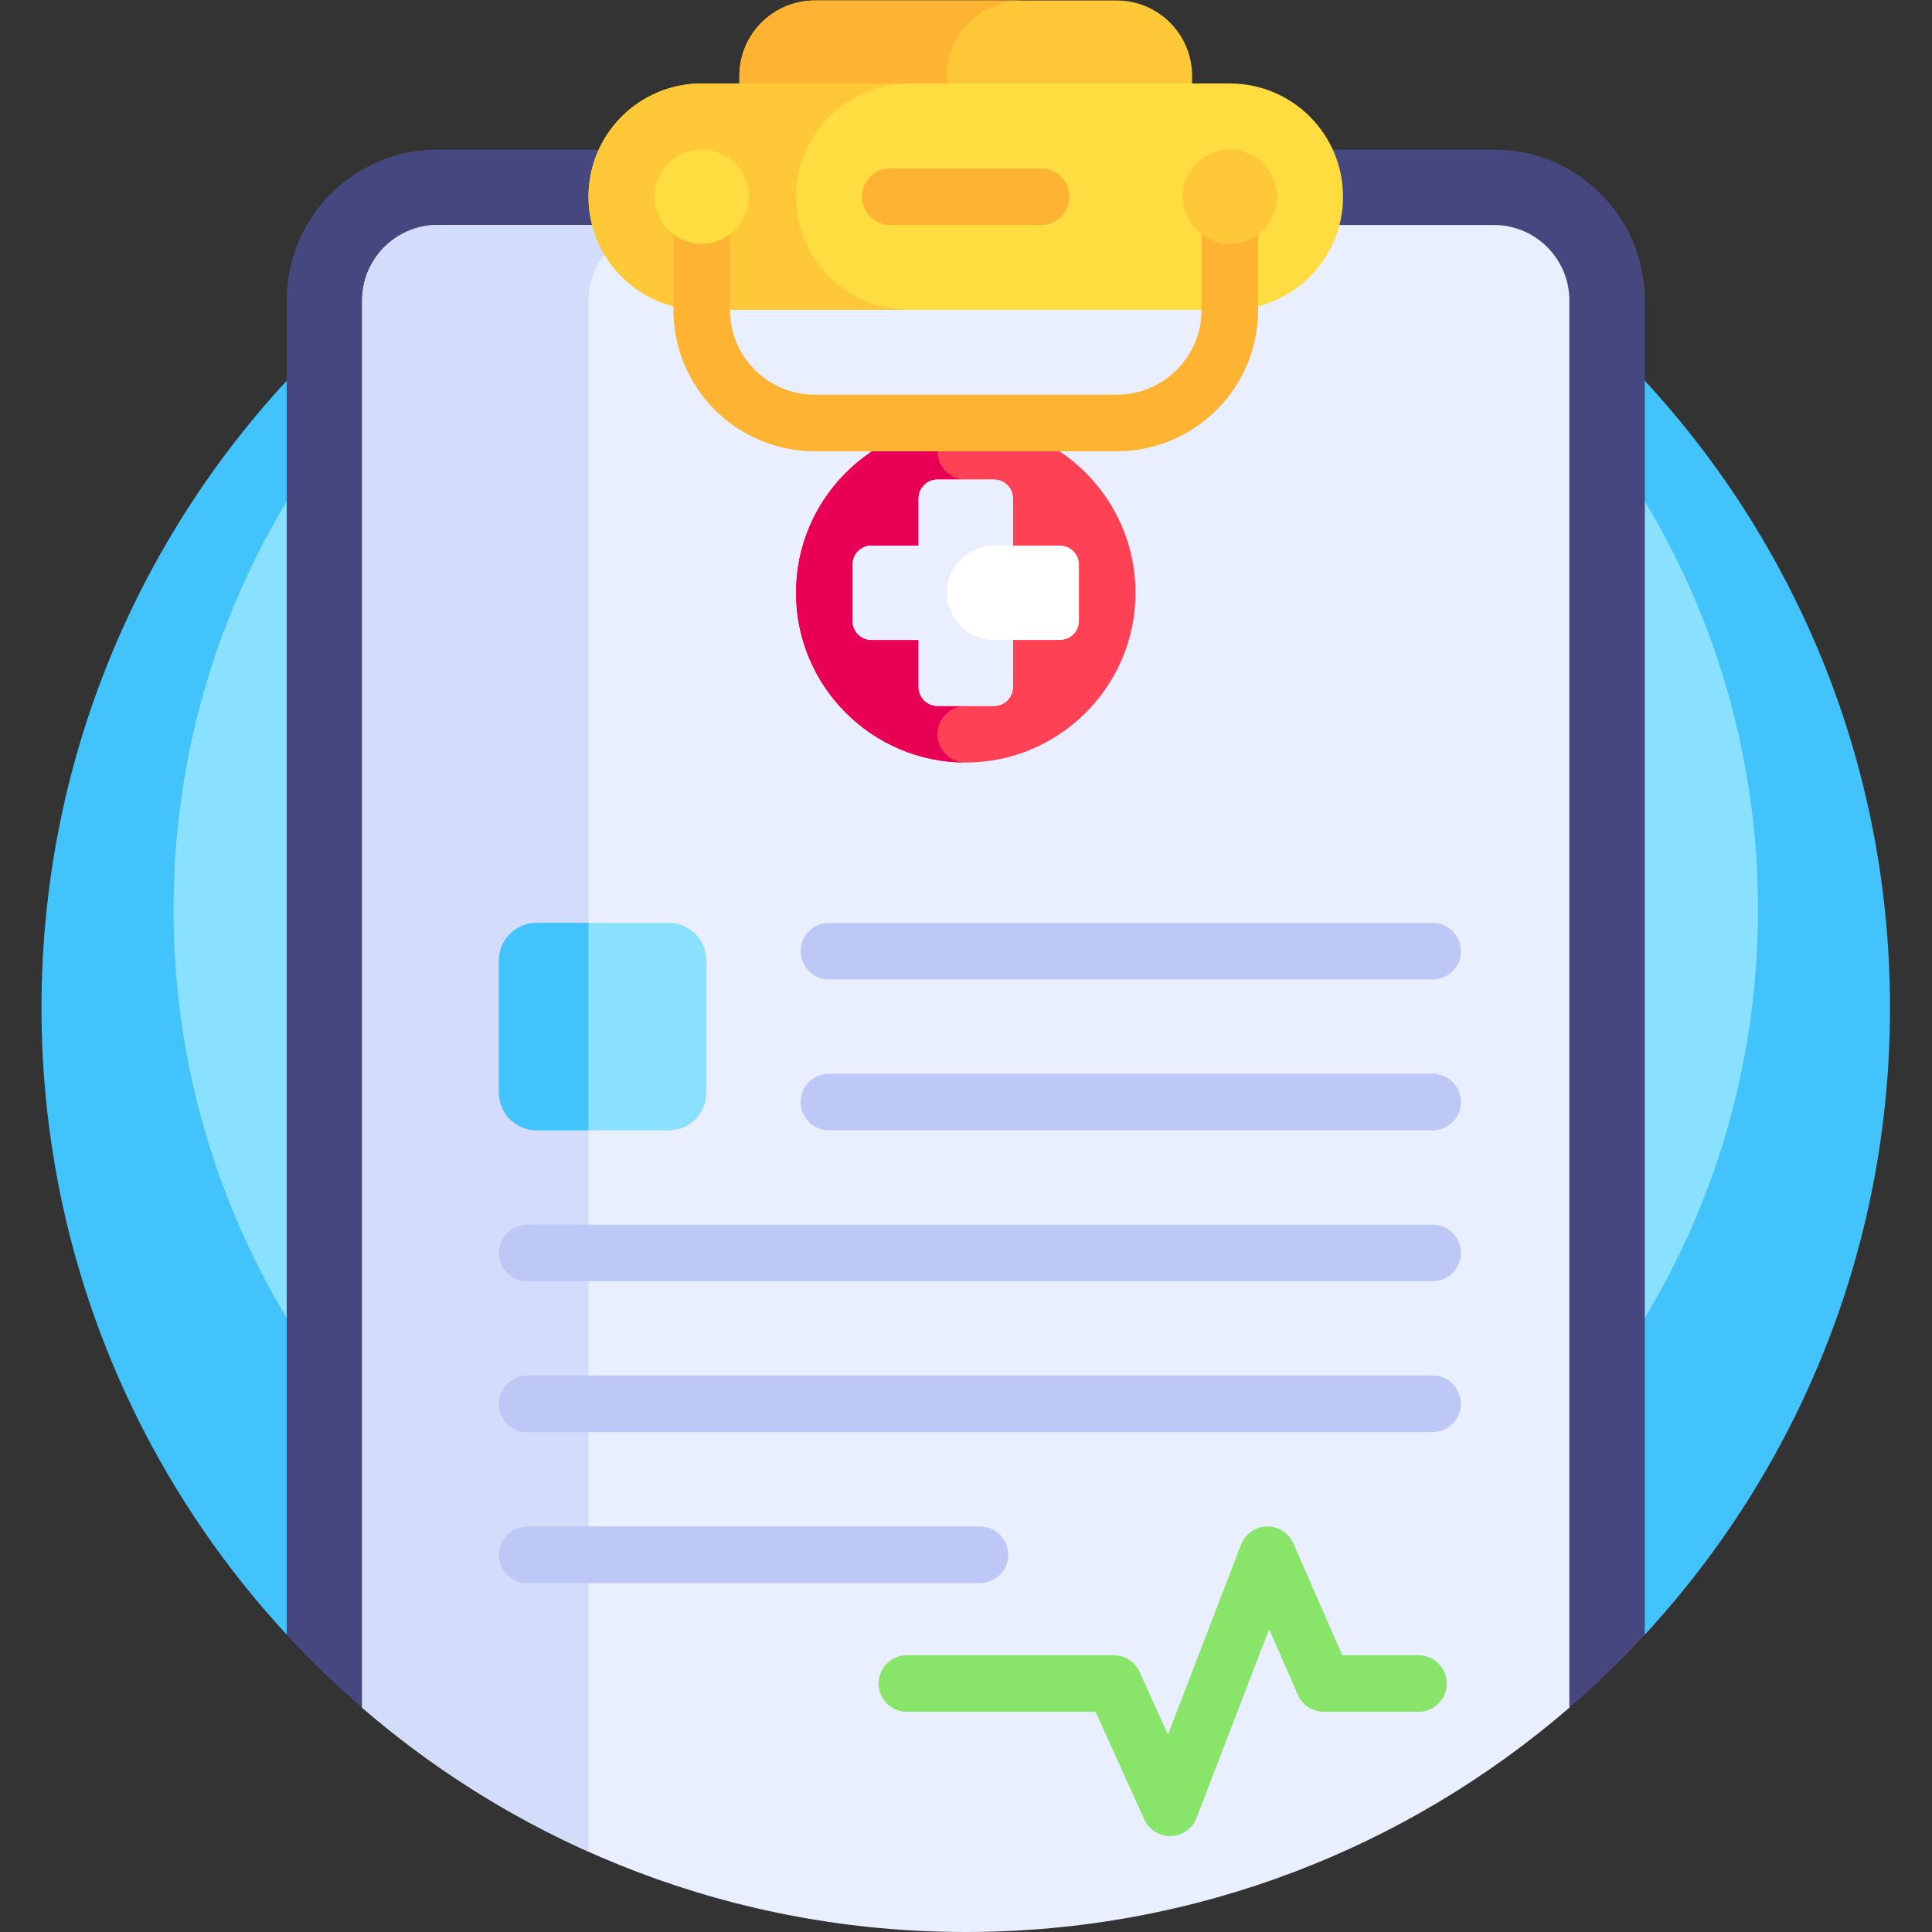
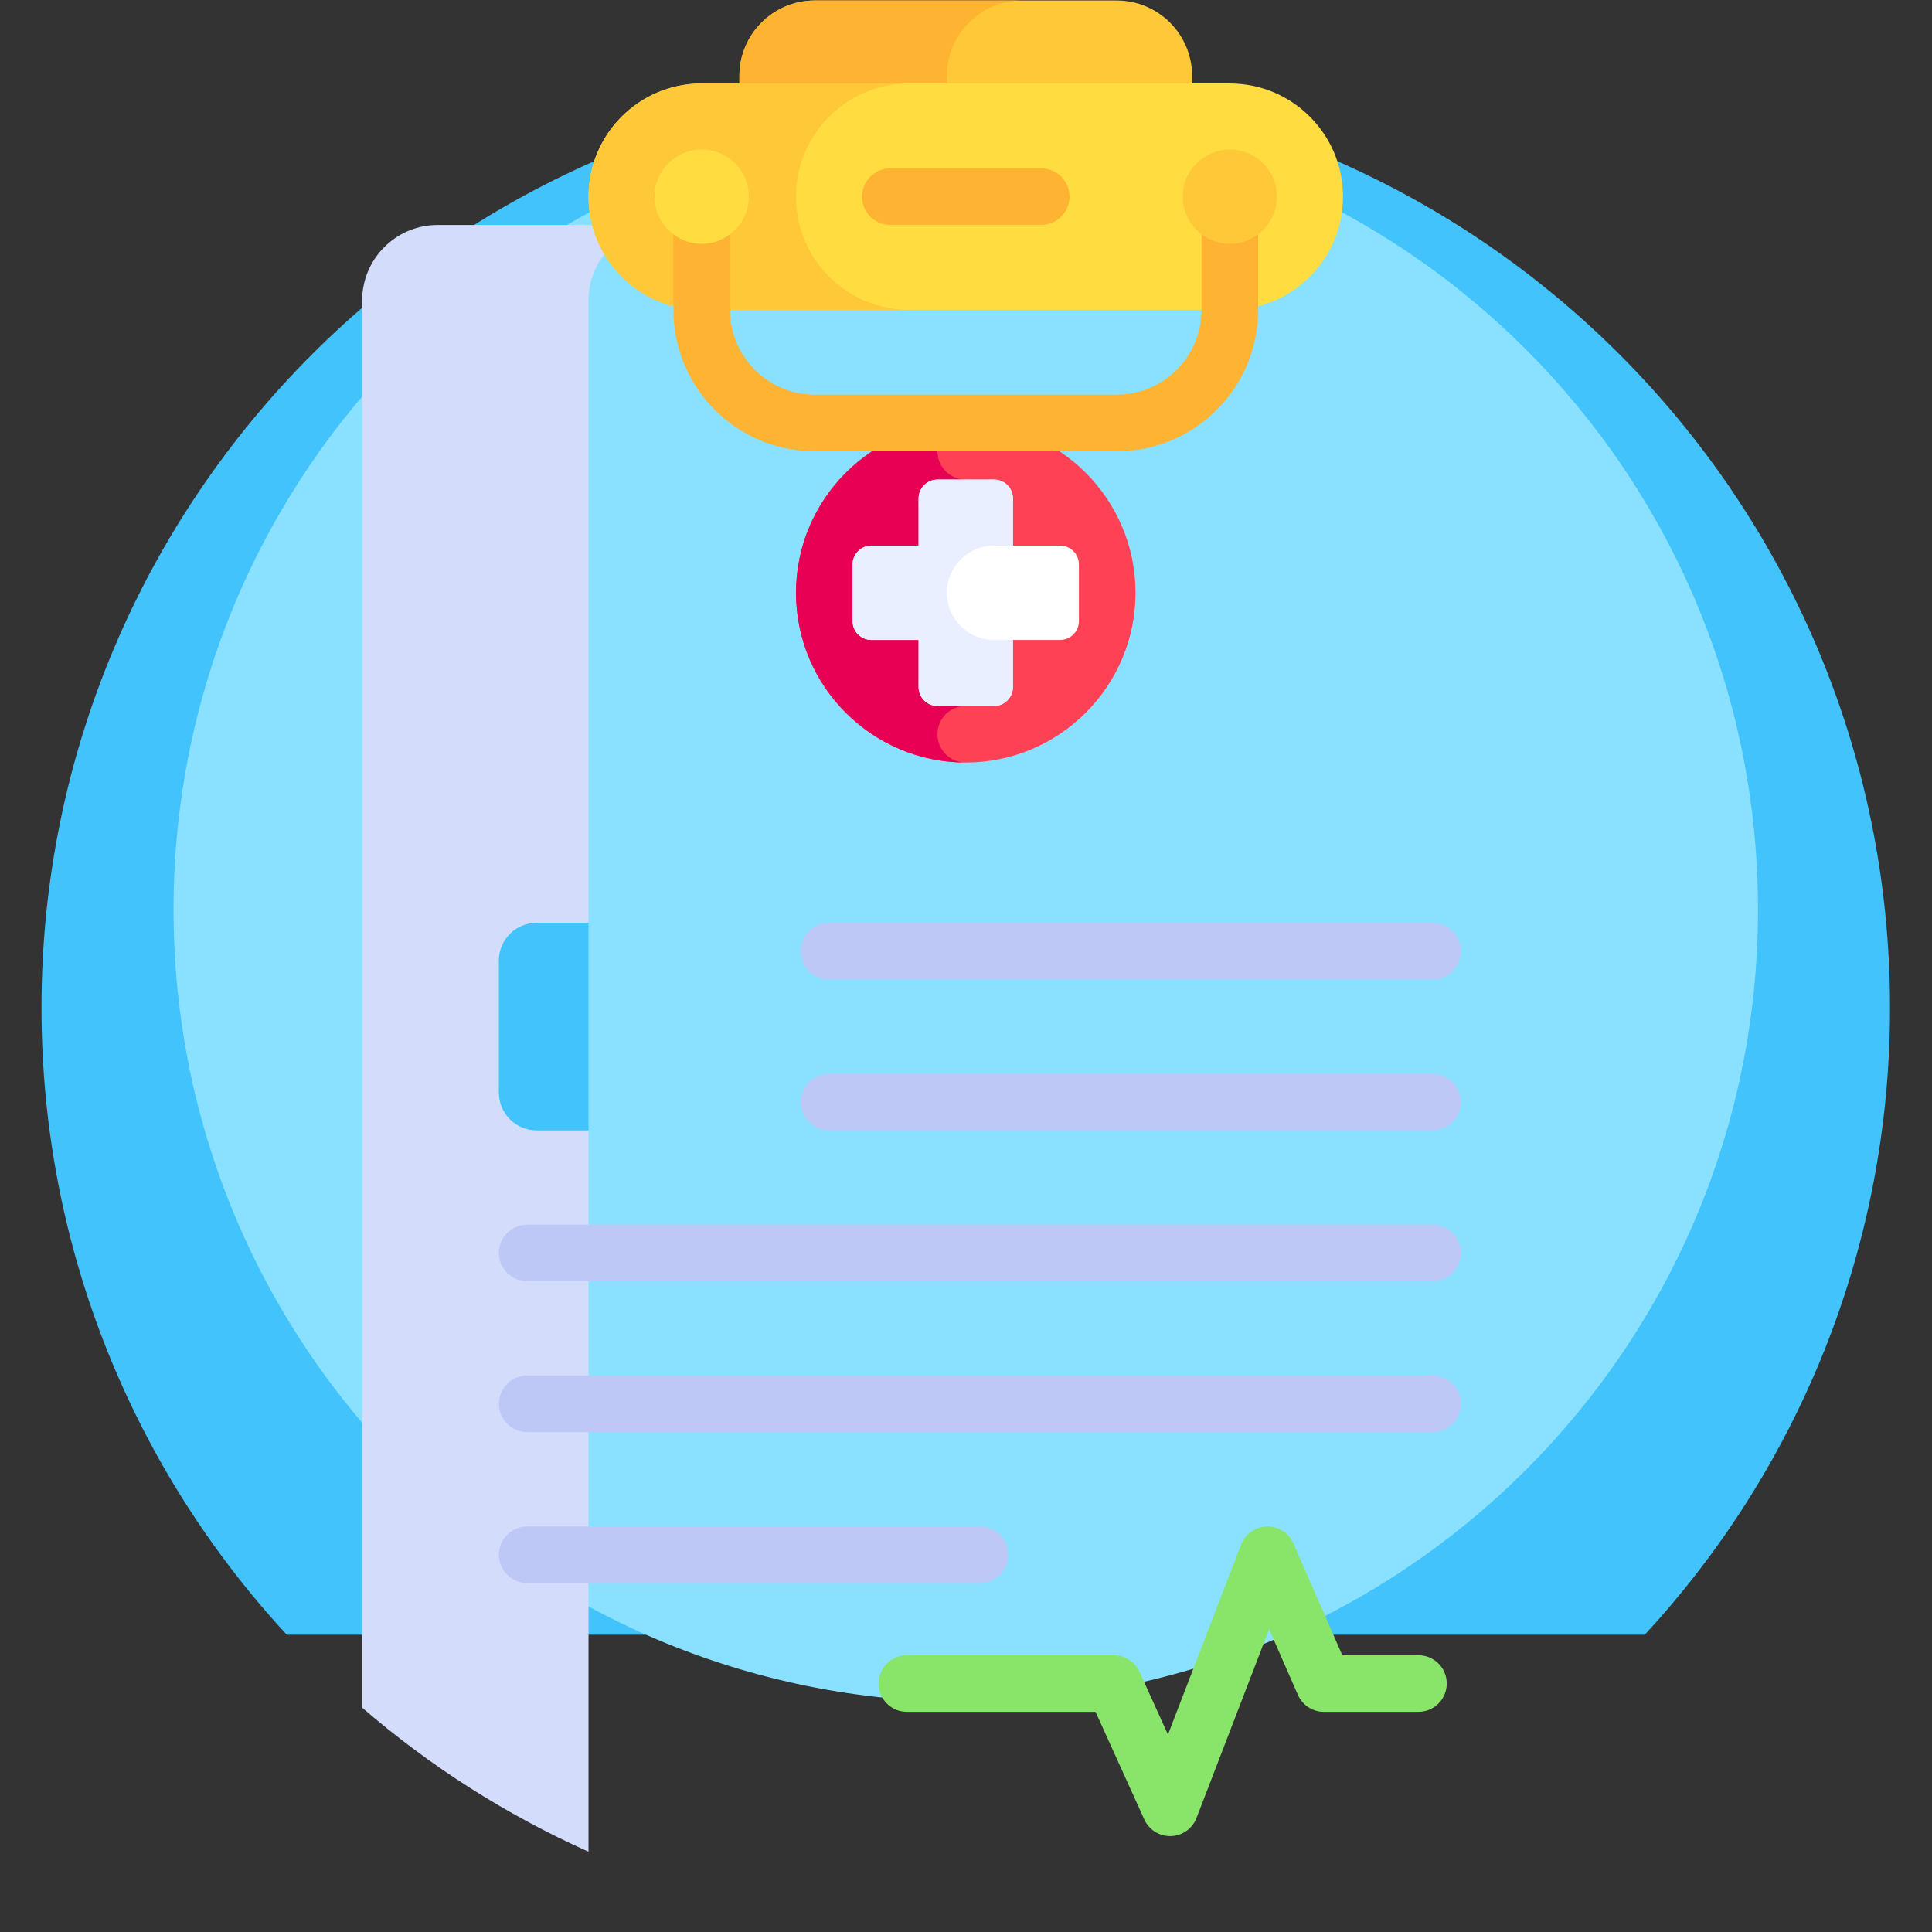
<svg xmlns="http://www.w3.org/2000/svg" version="1.1" id="svg1236" xml:space="preserve" width="682.667" height="682.667" viewBox="0 0 682.667 682.667">
  <rect x="0" y="0" width="682.667" height="682.667" fill="#333333" stroke="none" />
  <defs id="defs1240">
    <clipPath clipPathUnits="userSpaceOnUse" id="clipPath1250">
      <path d="M 0,512 H 512 V 0 H 0 Z" id="path1248" />
    </clipPath>
  </defs>
  <g id="g1242" transform="matrix(1.333,0,0,-1.333,0,682.667)">
    <g id="g1244">
      <g id="g1246" clip-path="url(#clipPath1250)">
        <g id="g1252" transform="translate(435.987,78.8)">
          <path d="m 0,0 c 40.348,43.674 65.013,102.052 65.013,166.2 0,135.31 -109.691,245 -245,245 -135.31,0 -245,-109.69 -245,-245 0,-64.148 24.664,-122.526 65.012,-166.2 z" style="fill:#42c3fc;fill-opacity:1;fill-rule:nonzero;stroke:none" id="path1254" />
        </g>
        <g id="g1256" transform="translate(46,271)">
          <path d="m 0,0 c 0,-115.98 94.02,-210 210,-210 115.98,0 210,94.02 210,210 0,115.98 -94.02,210 -210,210 C 94.02,210 0,115.98 0,0" style="fill:#8ae1ff;fill-opacity:1;fill-rule:nonzero;stroke:none" id="path1258" />
        </g>
        <g id="g1260" transform="translate(96.027,59.46)">
-           <path d="m 0,0 h 319.945 c 7.032,6.07 13.728,12.518 20.028,19.34 v 353.689 c 0,22.091 -17.911,40 -40,40 h -280 c -22.09,0 -40,-17.909 -40,-40 V 19.34 C -13.728,12.518 -7.032,6.07 0,0" style="fill:#47477f;fill-opacity:1;fill-rule:nonzero;stroke:none" id="path1262" />
-         </g>
+           </g>
        <g id="g1264" transform="translate(416,432.489)">
-           <path d="m 0,0 v -373.029 c -42.92,-37.06 -98.84,-59.46 -160,-59.46 -61.16,0 -117.08,22.4 -160,59.46 V 0 c 0,0.64 0.03,1.27 0.09,1.89 0.95,10.14 9.52,18.11 19.91,18.11 H -20 C -9.61,20 -1.04,12.03 -0.09,1.89 -0.03,1.27 0,0.64 0,0" style="fill:#e9efff;fill-opacity:1;fill-rule:nonzero;stroke:none" id="path1266" />
-         </g>
+           </g>
        <g id="g1268" transform="translate(156,432.489)">
          <path d="M 0,0 C 0,0.64 0.03,1.27 0.09,1.89 1.04,12.03 9.61,20 20,20 H -40 C -50.39,20 -58.96,12.03 -59.91,1.89 -59.97,1.27 -60,0.64 -60,0 v -373.029 c 17.92,-15.473 38.112,-28.379 60,-38.178 z" style="fill:#d3dcfb;fill-opacity:1;fill-rule:nonzero;stroke:none" id="path1270" />
        </g>
        <g id="g1272" transform="translate(256,310)">
          <path d="M 0,0 C -24.813,0 -45,20.187 -45,45 -45,69.813 -24.813,90 0,90 24.813,90 45,69.813 45,45 45,20.187 24.813,0 0,0" style="fill:#ff4155;fill-opacity:1;fill-rule:nonzero;stroke:none" id="path1274" />
        </g>
        <g id="g1276" transform="translate(248.5,317.5)">
          <path d="m 0,0 c 0,4.142 3.358,7.5 7.5,7.5 v 60 C 3.358,67.5 0,70.858 0,75 c 0,4.142 3.358,7.5 7.5,7.5 -24.813,0 -45,-20.187 -45,-45 0,-24.813 20.187,-45 45,-45 C 3.358,-7.5 0,-4.142 0,0" style="fill:#e80054;fill-opacity:1;fill-rule:nonzero;stroke:none" id="path1278" />
        </g>
        <g id="g1280" transform="translate(281,367.5)">
          <path d="m 0,0 h -12.5 v 12.5 c 0,2.761 -2.239,5 -5,5 h -15 c -2.761,0 -5,-2.239 -5,-5 V 0 H -50 c -2.761,0 -5,-2.239 -5,-5 v -15 c 0,-2.761 2.239,-5 5,-5 h 12.5 v -12.5 c 0,-2.761 2.239,-5 5,-5 h 15 c 2.761,0 5,2.239 5,5 V -25 H 0 c 2.761,0 5,2.239 5,5 V -5 C 5,-2.239 2.761,0 0,0" style="fill:#ffffff;fill-opacity:1;fill-rule:nonzero;stroke:none" id="path1282" />
        </g>
        <g id="g1284" transform="translate(263.5,342.5)">
          <path d="M 0,0 C -6.903,0 -12.5,5.597 -12.5,12.5 -12.5,19.404 -6.903,25 0,25 h 5 v 12.5 c 0,2.762 -2.239,5 -5,5 h -15 c -2.761,0 -5,-2.238 -5,-5 V 25 h -12.5 c -2.761,0 -5,-2.238 -5,-5 V 5 c 0,-2.761 2.239,-5 5,-5 H -20 v -12.5 c 0,-2.761 2.239,-5 5,-5 H 0 c 2.761,0 5,2.239 5,5 V 0 Z" style="fill:#e9efff;fill-opacity:1;fill-rule:nonzero;stroke:none" id="path1286" />
        </g>
        <g id="g1288" transform="translate(296,512)">
          <path d="m 0,0 h -80 c -11.046,0 -20,-8.954 -20,-20 V -32 H 20 v 12 C 20,-8.954 11.046,0 0,0" style="fill:#ffc839;fill-opacity:1;fill-rule:nonzero;stroke:none" id="path1290" />
        </g>
        <g id="g1292" transform="translate(271,512)">
          <path d="m 0,0 h -55 c -11.046,0 -20,-8.954 -20,-20 v -12 h 55 v 12 c 0,11.046 8.954,20 20,20" style="fill:#ffb332;fill-opacity:1;fill-rule:nonzero;stroke:none" id="path1294" />
        </g>
        <g id="g1296" transform="translate(326,430)">
          <path d="m 0,0 h -140 c -16.568,0 -30,13.432 -30,30 0,16.568 13.432,30 30,30 H 0 C 16.568,60 30,46.568 30,30 30,13.432 16.568,0 0,0" style="fill:#ffdd40;fill-opacity:1;fill-rule:nonzero;stroke:none" id="path1298" />
        </g>
        <g id="g1300" transform="translate(211,460)">
          <path d="m 0,0 c 0,16.569 13.432,30 30,30 h -55 c -16.568,0 -30,-13.431 -30,-30 0,-16.568 13.432,-30 30,-30 H 30 C 13.432,-30 0,-16.568 0,0" style="fill:#ffc839;fill-opacity:1;fill-rule:nonzero;stroke:none" id="path1302" />
        </g>
        <g id="g1304" transform="translate(326,460)">
          <path d="m 0,0 v -30 c 0,-16.568 -13.432,-30 -30,-30 h -80 c -16.568,0 -30,13.432 -30,30 V 0" style="fill:none;stroke:#ffb332;stroke-width:15;stroke-linecap:round;stroke-linejoin:round;stroke-miterlimit:10;stroke-dasharray:none;stroke-opacity:1" id="path1306" />
        </g>
        <g id="g1308" transform="translate(236,460)">
          <path d="M 0,0 H 40" style="fill:none;stroke:#ffb332;stroke-width:15;stroke-linecap:round;stroke-linejoin:round;stroke-miterlimit:10;stroke-dasharray:none;stroke-opacity:1" id="path1310" />
        </g>
        <g id="g1312" transform="translate(198.5,460)">
          <path d="m 0,0 c 0,-6.903 -5.597,-12.5 -12.5,-12.5 -6.903,0 -12.5,5.597 -12.5,12.5 0,6.903 5.597,12.5 12.5,12.5 C -5.597,12.5 0,6.903 0,0" style="fill:#ffdd40;fill-opacity:1;fill-rule:nonzero;stroke:none" id="path1314" />
        </g>
        <g id="g1316" transform="translate(313.5,460)">
          <path d="M 0,0 C 0,-6.903 5.597,-12.5 12.5,-12.5 19.403,-12.5 25,-6.903 25,0 25,6.903 19.403,12.5 12.5,12.5 5.597,12.5 0,6.903 0,0" style="fill:#ffc839;fill-opacity:1;fill-rule:nonzero;stroke:none" id="path1318" />
        </g>
        <g id="g1320" transform="translate(219.75,260)">
          <path d="M 0,0 H 160" style="fill:none;stroke:#bec8f7;stroke-width:15;stroke-linecap:round;stroke-linejoin:round;stroke-miterlimit:10;stroke-dasharray:none;stroke-opacity:1" id="path1322" />
        </g>
        <g id="g1324" transform="translate(219.75,220)">
          <path d="M 0,0 H 160" style="fill:none;stroke:#bec8f7;stroke-width:15;stroke-linecap:round;stroke-linejoin:round;stroke-miterlimit:10;stroke-dasharray:none;stroke-opacity:1" id="path1326" />
        </g>
        <g id="g1328" transform="translate(139.75,180)">
          <path d="M 0,0 H 240" style="fill:none;stroke:#bec8f7;stroke-width:15;stroke-linecap:round;stroke-linejoin:round;stroke-miterlimit:10;stroke-dasharray:none;stroke-opacity:1" id="path1330" />
        </g>
        <g id="g1332" transform="translate(139.75,140)">
          <path d="M 0,0 H 240" style="fill:none;stroke:#bec8f7;stroke-width:15;stroke-linecap:round;stroke-linejoin:round;stroke-miterlimit:10;stroke-dasharray:none;stroke-opacity:1" id="path1334" />
        </g>
        <g id="g1336" transform="translate(139.75,100)">
          <path d="M 0,0 H 120" style="fill:none;stroke:#bec8f7;stroke-width:15;stroke-linecap:round;stroke-linejoin:round;stroke-miterlimit:10;stroke-dasharray:none;stroke-opacity:1" id="path1338" />
        </g>
        <g id="g1340" transform="translate(177.25,212.5)">
          <path d="m 0,0 h -35 c -5.523,0 -10,4.477 -10,10 v 35 c 0,5.523 4.477,10 10,10 H 0 C 5.523,55 10,50.523 10,45 V 10 C 10,4.477 5.523,0 0,0" style="fill:#8ae1ff;fill-opacity:1;fill-rule:nonzero;stroke:none" id="path1342" />
        </g>
        <g id="g1344" transform="translate(156,267.5)">
          <path d="m 0,0 h -13.75 c -5.523,0 -10,-4.477 -10,-10 v -35 c 0,-5.523 4.477,-10 10,-10 H 0 Z" style="fill:#42c3fc;fill-opacity:1;fill-rule:nonzero;stroke:none" id="path1346" />
        </g>
        <g id="g1348" transform="translate(376,65.859)">
          <path d="M 0,0 H -25.093 L -40.024,34.141 -65.834,-32.945 -80.764,0 h -54.842" style="fill:none;stroke:#89e56a;stroke-width:15;stroke-linecap:round;stroke-linejoin:round;stroke-miterlimit:10;stroke-dasharray:none;stroke-opacity:1" id="path1350" />
        </g>
      </g>
    </g>
  </g>
</svg>